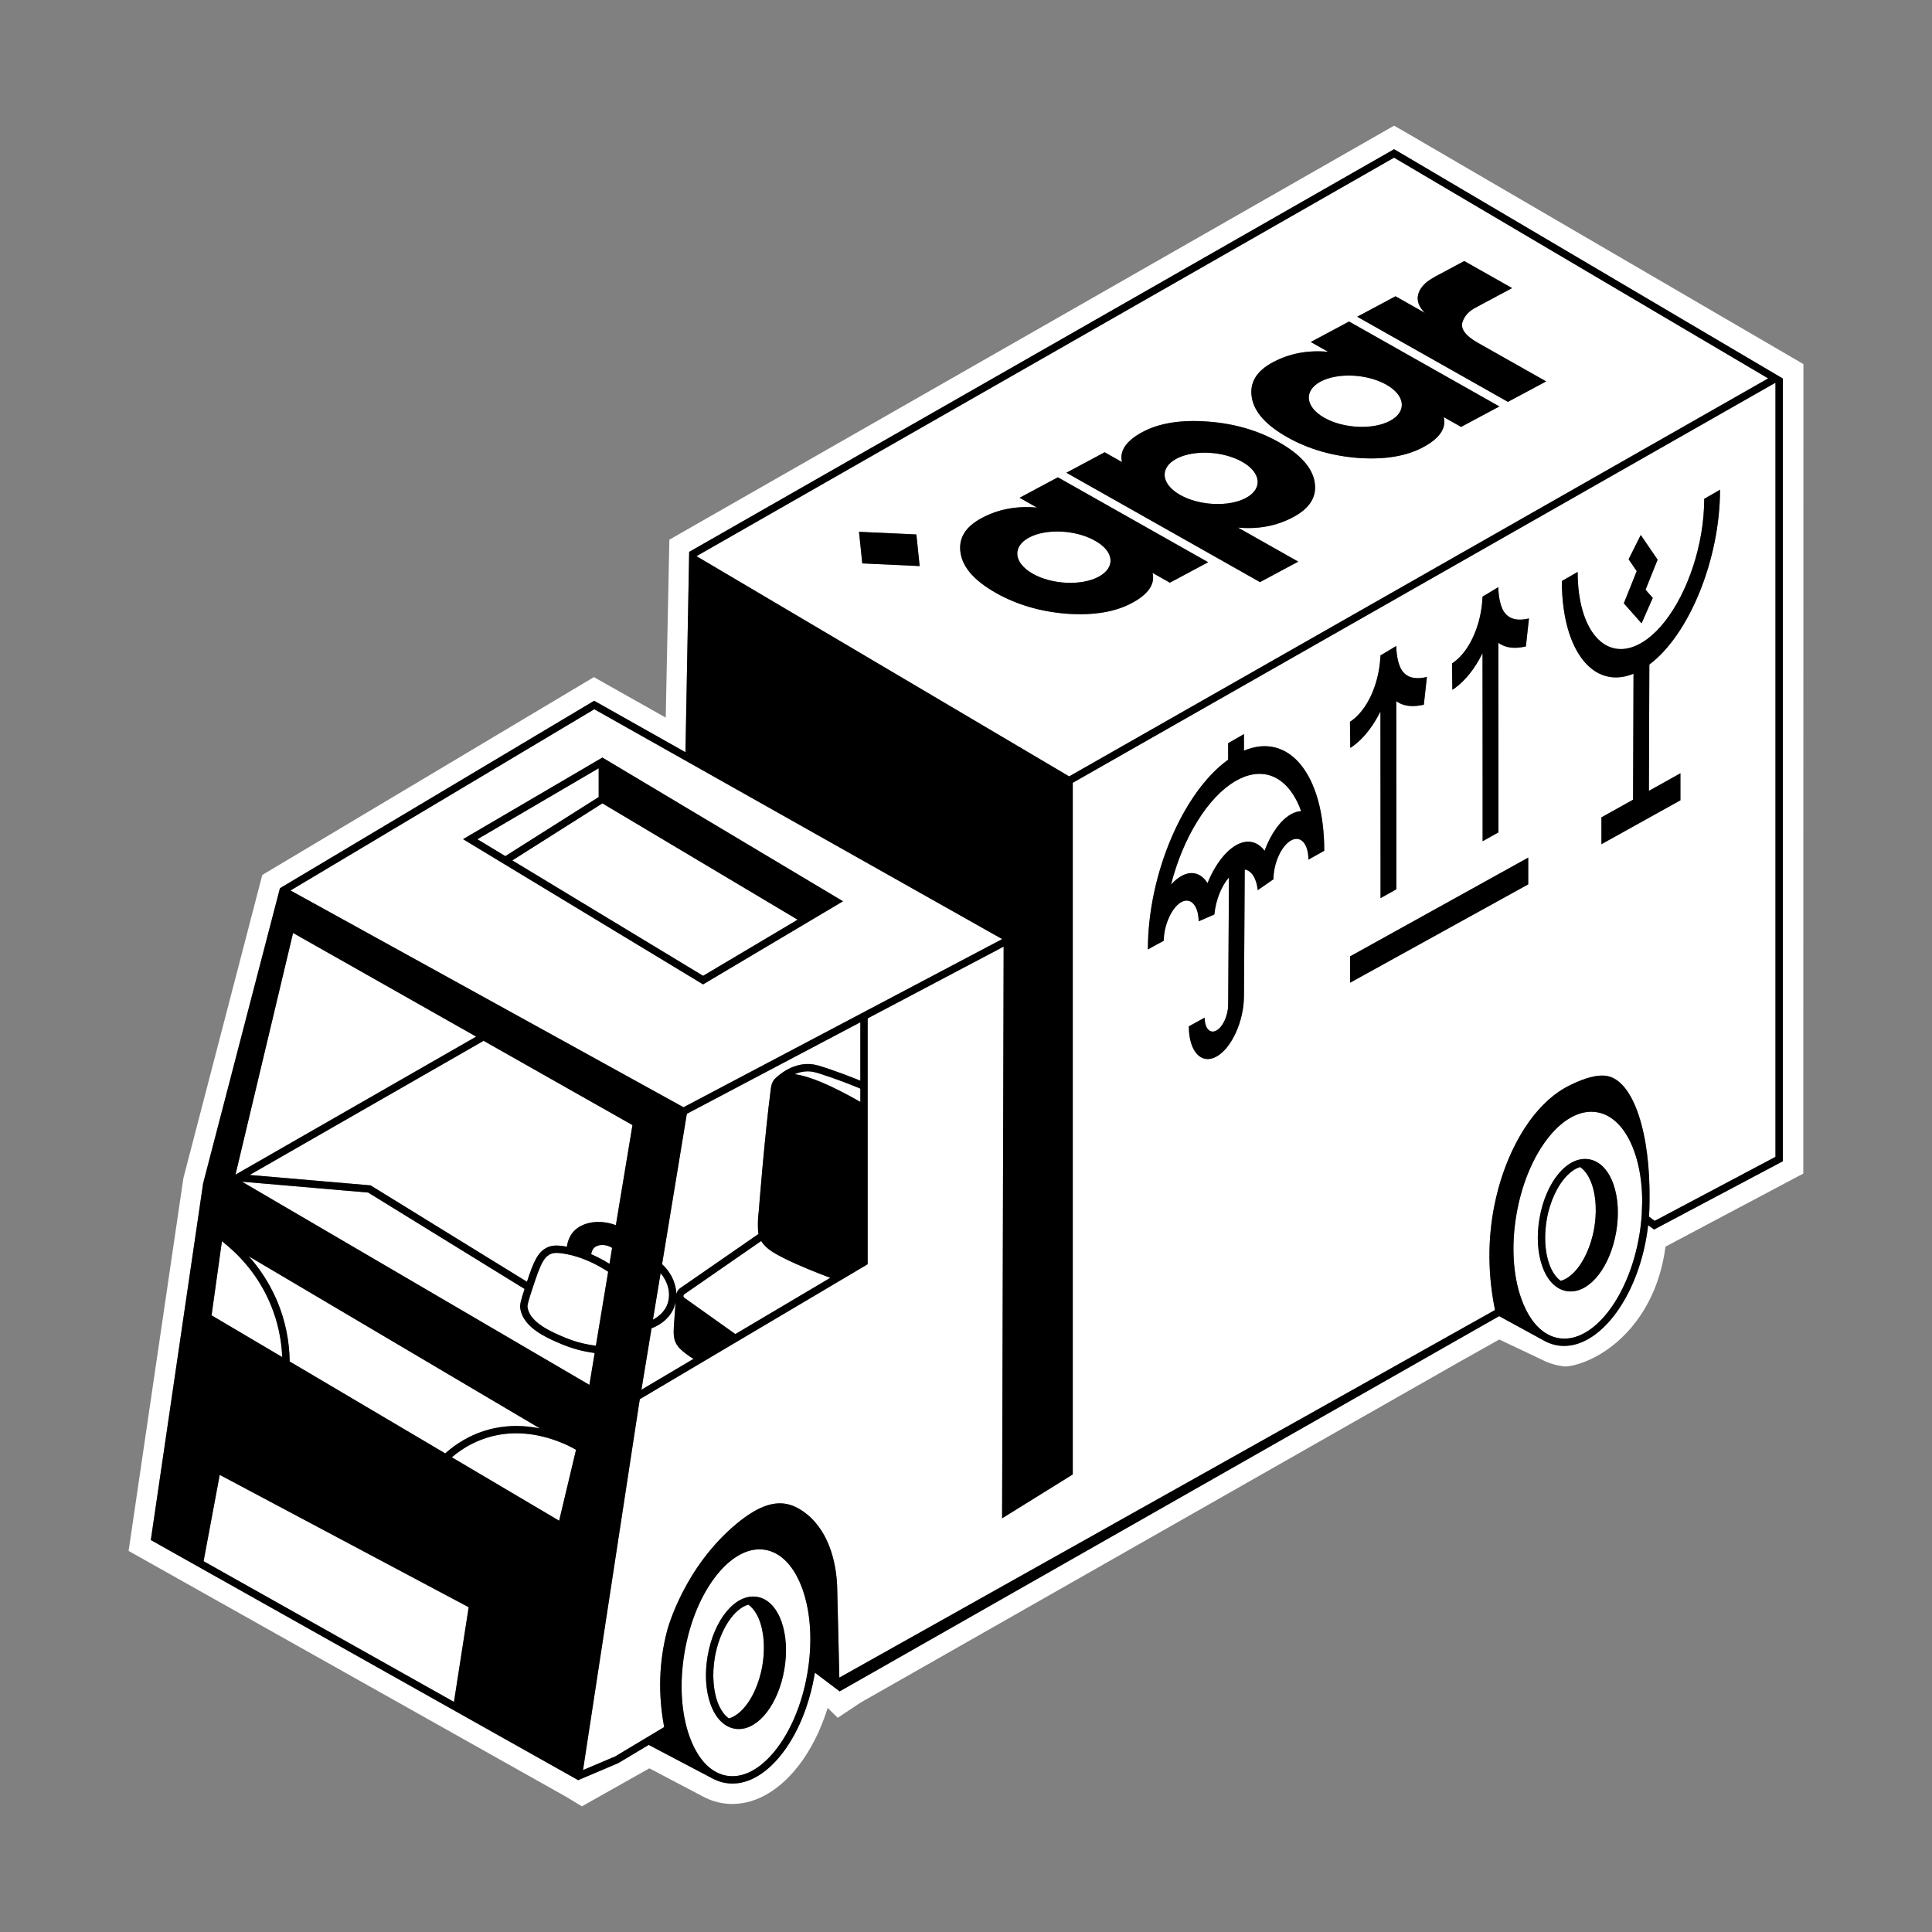
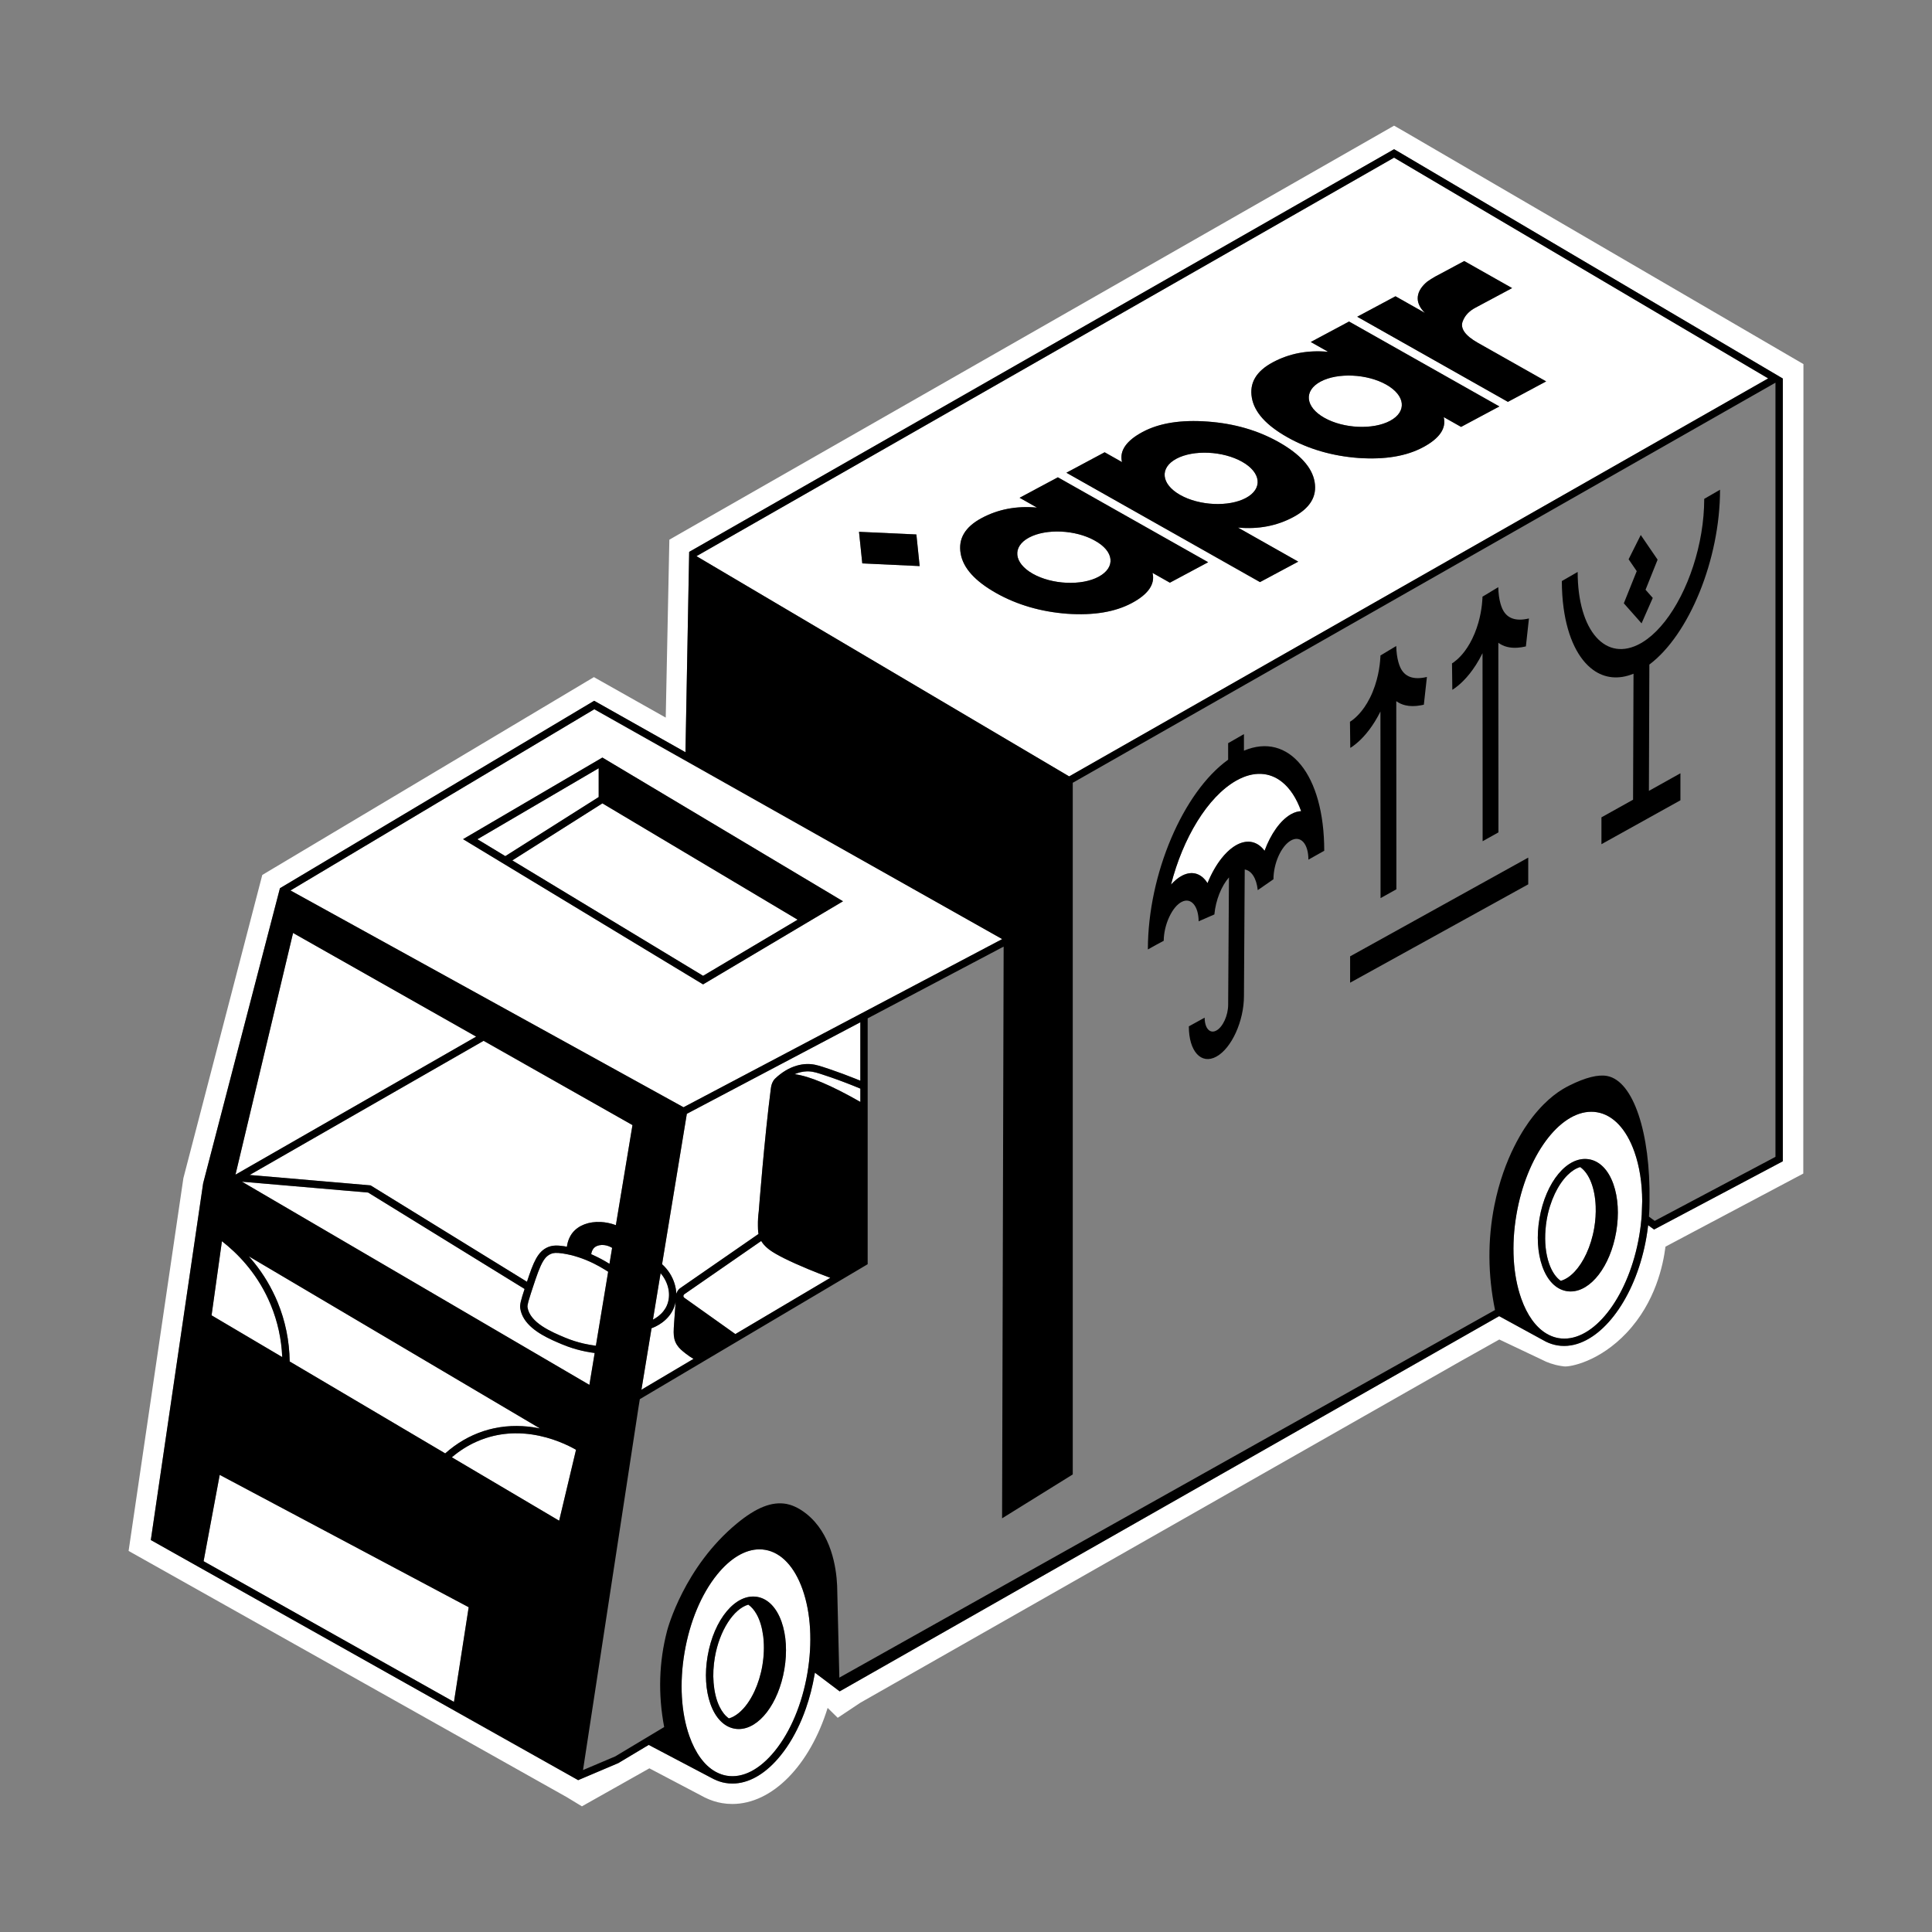
<svg xmlns="http://www.w3.org/2000/svg" id="Layer_1" data-name="Layer 1" viewBox="0 0 1417.32 1417.32">
  <rect x="0" y="0" width="1417.32" height="1417.32" fill="#808080" stroke="none" />
  <defs>
    <style>      .cls-1 {        fill: none;      }      .cls-2 {        fill: #fff;      }    </style>
  </defs>
  <polygon class="cls-1" points="214.99 684.43 214.99 684.44 234.18 695.29 214.99 684.43" />
  <path class="cls-1" d="M413.06,919.59c7.45,1.15,14.91,3.59,22.29,7.21-7.38-3.62-14.84-6.06-22.3-7.21-5.05-.78-7.11-.49-8.93,.27-1.07,.45-2.04,1.06-2.93,1.87,.89-.81,1.85-1.42,2.92-1.86,1.84-.76,3.89-1.05,8.95-.27Z" />
  <path class="cls-1" d="M396.12,1047.92s0,0,0,0l-213.61-126.27c2.89,3.24,5.75,6.8,8.49,10.68-2.74-3.88-5.6-7.43-8.48-10.67l213.6,126.26Z" />
  <polygon class="cls-1" points="207.04 995.57 207.04 995.57 193.68 987.67 207.04 995.57" />
-   <path class="cls-1" d="M200.12,947.6c1.23,2.47,2.43,5.01,3.52,7.69,5.69,13.8,8.65,28.42,8.87,43.51h0c-.22-15.09-3.19-29.72-8.87-43.51-1.1-2.67-2.3-5.22-3.53-7.69Z" />
  <path class="cls-1" d="M362.18,1047.86c11.65-2.53,22.71-2.05,32.39-.24-9.67-1.82-20.74-2.3-32.39,.24Z" />
  <path class="cls-1" d="M196.87,953.21c-9.3-20.22-22.93-34-34.06-42.65h0c11.13,8.66,24.76,22.43,34.07,42.65Z" />
  <path class="cls-1" d="M386.97,959c-.13-.85,.13-2.27,.66-4.26-.53,1.98-.79,3.41-.67,4.25,1.7,11.43,17.77,18.19,27.37,22.22,4.42,1.86,9.02,3.33,13.76,4.43-4.73-1.09-9.33-2.57-13.75-4.43-9.6-4.04-25.67-10.79-27.37-22.22Z" />
  <path class="cls-1" d="M415.87,914.64s0,0,0,0c-.34-.06-.68-.12-1.02-.19,.34,.07,.69,.13,1.02,.2Z" />
  <path class="cls-1" d="M398.43,925.21c-2.49,4.09-4.67,10.47-7.82,20.04-.48,1.45-.9,2.76-1.3,3.98,.4-1.23,.83-2.54,1.3-3.99,3.15-9.58,5.33-15.95,7.82-20.04Z" />
  <polygon class="cls-1" points="183.13 861.97 183.14 861.97 225.87 837.47 183.13 861.97" />
  <path class="cls-1" d="M419.98,904.38c-.88,1.11-1.83,2.62-2.62,4.53,.79-1.91,1.74-3.42,2.62-4.52,4.46-5.6,12.12-8.33,20.55-7.93-8.43-.41-16.09,2.32-20.56,7.93Z" />
  <path class="cls-1" d="M402.04,914.89c-7.67,3.19-10.76,11.2-15.48,25.44h0c4.72-14.24,7.8-22.25,15.47-25.43,2.31-.96,4.66-1.3,7.93-1.08-3.27-.22-5.62,.12-7.92,1.08Z" />
  <polygon class="cls-1" points="349.3 760.47 172.74 861.73 172.74 861.73 349.31 760.47 349.3 760.47" />
  <path class="cls-1" d="M548.98,1177.17s0,0,0,0c-10.68,3.02-21.19,18.92-24.58,38.76-.25,1.46-.46,2.92-.62,4.36,.17-1.45,.37-2.9,.62-4.36,3.39-19.85,13.9-35.73,24.58-38.75Z" />
  <path class="cls-1" d="M1144.96,939.63c-3.49-2.44-6.42-6.67-8.48-12.48-2.56-7.25-3.46-16.07-2.68-25.35-.78,9.28,.11,18.1,2.68,25.35,2.05,5.8,4.98,10.03,8.47,12.48,7.16-2,13.98-9.51,18.8-19.94-4.82,10.43-11.64,17.94-18.8,19.93Z" />
-   <path class="cls-1" d="M436.25,992.57c-2.13-.27-4.24-.61-6.33-1.02,2.09,.41,4.2,.75,6.33,1.02l-3.88,23.38-254.85-149.04h-.02s254.86,149.05,254.86,149.05l3.88-23.38Z" />
  <path class="cls-1" d="M524.01,1238.94c.5,3.26,1.22,6.37,2.22,9.22,.51,1.42,1.07,2.75,1.68,3.98-.6-1.23-1.16-2.56-1.67-3.99-1.01-2.85-1.73-5.95-2.23-9.22Z" />
  <path class="cls-1" d="M1170.59,884.91c-.5-13.13-4.61-24.04-11.36-28.75-3.16,.89-6.29,2.93-9.24,5.84,2.95-2.91,6.08-4.95,9.24-5.84,6.74,4.71,10.85,15.62,11.36,28.75Z" />
  <path class="cls-1" d="M559.27,1221.88c-1.17,6.84-3.18,13.22-5.75,18.78,2.57-5.56,4.58-11.93,5.75-18.78,1.22-7.16,1.42-14.14,.75-20.44,.67,6.3,.47,13.28-.75,20.44Z" />
-   <polygon class="cls-1" points="161.18 1081.97 161.18 1081.98 266.07 1137.74 161.18 1081.97" />
  <polygon class="cls-1" points="250.19 1201.98 333.03 1248.53 336.19 1228.2 333.03 1248.52 250.19 1201.98" />
  <polygon class="cls-1" points="149.35 1145.31 149.36 1145.31 158.77 1094.9 149.35 1145.31" />
  <path class="cls-1" d="M377.72,1051.49c2.44-.03,4.83,.06,7.17,.25-2.33-.19-4.72-.28-7.17-.25Z" />
  <path class="cls-1" d="M416.4,987.79c-1.39-.51-2.78-1.04-4.14-1.61-2.1-.88-4.48-1.88-6.96-3.03,2.48,1.15,4.85,2.15,6.95,3.03,1.37,.57,2.75,1.1,4.15,1.61Z" />
  <path class="cls-1" d="M349.53,1057.65c-6.45,2.87-12.49,6.7-18.06,11.45l18.84,11.13-18.84-11.13c5.56-4.74,11.6-8.58,18.05-11.45Z" />
  <path class="cls-1" d="M384.83,945.59c-1.32,4.03-2.25,6.96-2.78,9.26,.53-2.3,1.46-5.23,2.78-9.26l-114.76-70.73-18.1-1.56,18.1,1.56,114.76,70.72Z" />
  <path class="cls-1" d="M534.72,1260.64c2.5-.7,4.95-2.1,7.3-4.03-2.35,1.93-4.8,3.33-7.3,4.03h0Z" />
  <polygon class="cls-1" points="631.15 808.37 631.15 798.61 631.14 798.61 631.14 808.37 631.15 808.37" />
  <path class="cls-1" d="M503.11,993.05c1.78,1.4,3.67,2.67,5.63,3.83h0c-1.96-1.16-3.85-2.43-5.63-3.83-2.71-2.12-4.83-3.82-6.5-6.43,1.66,2.62,3.79,4.3,6.49,6.43Z" />
  <path class="cls-1" d="M609.11,937.42c-5.74-2.14-11.18-4.28-16.21-6.36,5.02,2.08,10.46,4.23,16.2,6.37h0Z" />
  <path class="cls-1" d="M494.21,977.3c-.01-2.01,.14-4.21,.32-6.73,.45-6.5,.83-11.65,1.11-15.42,0,0,0,.01,0,.02-.28,3.77-.66,8.91-1.12,15.4-.18,2.52-.33,4.72-.31,6.73Z" />
  <path class="cls-1" d="M558.9,911.14c-.16-.24-.33-.48-.48-.74l-11.2,7.76,11.2-7.75c.15,.26,.32,.5,.48,.74Z" />
  <polygon class="cls-1" points="539.45 978.69 563.1 964.68 539.45 978.69 539.45 978.69" />
  <path class="cls-1" d="M473.17,1003.54l4.8-29.13c3.12-1.12,12.27-5.14,16.31-14.81,.29-.71,.55-1.42,.77-2.15-.22,.72-.48,1.44-.77,2.14-4.04,9.68-13.2,13.7-16.31,14.82l-4.79,29.14Z" />
  <polygon class="cls-1" points="375.84 631.19 436.02 667.6 375.85 631.19 375.84 631.19" />
  <polygon class="cls-1" points="350.21 615.68 350.22 615.68 415.91 577.21 350.21 615.68" />
  <polygon class="cls-1" points="470.54 1019.51 482.95 1012.16 470.54 1019.51 470.54 1019.51" />
  <polygon class="cls-1" points="585.14 674.69 585.14 674.69 527.11 709.15 585.14 674.69" />
  <polygon class="cls-1" points="441.92 589.35 419.86 603.33 441.93 589.36 441.92 589.35" />
  <path class="cls-1" d="M609.06,790.18c-2.36-.82-4.71-1.6-7.03-2.35-1.2-.38-2.3-.72-3.36-1,1.06,.28,2.15,.62,3.36,1.01,2.33,.75,4.67,1.53,7.03,2.34Z" />
  <path class="cls-1" d="M631.15,749.93h0v42.85c-1.12-.46-2.24-.9-3.36-1.34,1.12,.45,2.24,.89,3.37,1.35v-42.86Z" />
  <path class="cls-1" d="M446.14,932.94c-.79-.52-1.58-.99-2.36-1.48,.79,.49,1.58,.96,2.36,1.48h0Z" />
  <path class="cls-1" d="M568.62,791.29s-.05,.04-.07,.06c.03-.02,.06-.03,.08-.06h-.01s0-.01,0-.01h0Z" />
  <path class="cls-1" d="M448.42,919.15l.62-3.73c-1.96-1.17-3.96-1.82-5.83-2.03,1.87,.22,3.87,.86,5.83,2.03l-.62,3.73Z" />
  <path class="cls-1" d="M447.09,927.15c-3.98-2.49-8-4.63-12.05-6.45,4.05,1.82,8.06,3.96,12.04,6.45h0Z" />
  <path class="cls-1" d="M441.2,913.33c-2.27,.12-4.21,.89-5.47,2.15-.25,.25-.44,.53-.63,.81,.19-.28,.39-.55,.63-.8,1.25-1.26,3.2-2.04,5.46-2.15Z" />
  <path class="cls-1" d="M591.75,780.57c-2.5,.07-5,.51-7.48,1.25,2.48-.73,4.98-1.18,7.48-1.24,4.47-.14,7.9,.84,11.92,2.13,1.8,.58,3.62,1.19,5.44,1.81-1.82-.62-3.64-1.23-5.44-1.81-4.01-1.28-7.45-2.27-11.92-2.13Z" />
  <path class="cls-1" d="M496.15,949.19c.05-.2,.12-.39,.18-.58-.07,.19-.13,.37-.18,.57h0Z" />
  <path class="cls-1" d="M556.62,888.61c-.46,3.41-.67,6.91-.62,10.38,0,.31,.01,.59,.02,.88,0-.29-.01-.57-.01-.88-.05-3.48,.16-6.98,.62-10.38,.02-.4,4.24-54.77,8.85-89.91,.05-.4,.11-.89,.21-1.43-.1,.54-.17,1.03-.22,1.43-4.61,35.15-8.83,89.52-8.85,89.91Z" />
  <path class="cls-1" d="M593.42,785.97c-.5-.02-1-.03-1.53-.02-3,.08-6.01,.81-8.98,2.07,0,0,0,0,0,0,2.97-1.26,5.98-1.98,8.97-2.06,.53-.02,1.03,0,1.53,.01Z" />
  <path class="cls-1" d="M485.7,927.42l9.95-60.46-9.96,60.46c4.42,3.97,7.5,8.92,9.13,14.14-1.63-5.22-4.71-10.17-9.12-14.14Z" />
  <path class="cls-1" d="M498.84,945.08c-.06,.05-.22,.17-.44,.37,.21-.2,.38-.32,.44-.37l57.58-39.85c-.09-.46-.16-.93-.22-1.41,.05,.48,.12,.94,.21,1.4l-57.58,39.86Z" />
  <path class="cls-1" d="M479,968.08l5.61-34.07s0,0,0,0l-5.61,34.08c2.32-1.18,5.29-3.16,7.68-6.17-2.38,3.01-5.35,4.98-7.67,6.17Z" />
  <path class="cls-1" d="M1109.64,453.73c-2.88-1-5.13-2.9-6.74-5.68,1.61,2.79,3.86,4.68,6.74,5.68Z" />
  <polygon class="cls-1" points="1099.25 542.61 1099.21 471.54 1099.2 471.54 1099.25 542.61" />
  <path class="cls-1" d="M1099.22,471.55c3.77,2.79,8.47,4,14.06,3.62-5.59,.37-10.29-.83-14.06-3.62Z" />
  <polygon class="cls-1" points="1012.69 521.96 1012.76 603.84 1012.7 521.95 1012.69 521.96" />
  <path class="cls-1" d="M1044.52,516.97h0c-.82,.19-1.6,.34-2.39,.48,.79-.14,1.57-.28,2.39-.48Z" />
  <path class="cls-1" d="M1084.52,456.97c-.71,2.48-1.59,5.07-2.67,7.71-2.26,5.51-4.82,9.77-7.27,13.03,2.45-3.26,5.01-7.52,7.27-13.03,1.08-2.63,1.95-5.22,2.67-7.7Z" />
  <path class="cls-1" d="M1099.17,430.75h0c.08,4.55,.64,8.66,1.63,12.11-.98-3.46-1.54-7.56-1.62-12.11Z" />
  <path class="cls-1" d="M1087.59,479.17l.07,97.07-.07-97.09s0,0,0,.01Z" />
  <path class="cls-1" d="M1121.67,453.7s-.04,0-.06,.01c.02,0,.04,0,.06-.01h0Z" />
  <path class="cls-1" d="M1065.47,506.02c.89-.54,2.36-1.53,4.18-3.03-1.82,1.5-3.28,2.48-4.18,3.03h0Z" />
  <polygon class="cls-1" points="1099.27 610.64 1099.27 610.63 1091.97 614.71 1099.27 610.64" />
  <path class="cls-1" d="M896.06,629.75c2.63-3.33,5.44-6.13,8.37-8.2-2.93,2.08-5.75,4.87-8.37,8.2Z" />
  <path class="cls-1" d="M906.79,572.72c.06-.03,.11-.06,.17-.09-.06,.03-.12,.06-.18,.09-20.95,11.91-39.11,42.29-47.74,76.21,0,0,0,0,.01-.01,8.63-33.91,26.78-64.29,47.73-76.2Z" />
  <polygon class="cls-1" points="1121.11 629.14 1001.92 695.22 1121.11 629.15 1121.11 629.14" />
  <path class="cls-1" d="M954.5,595.06c-1.07,.04-2.18,.22-3.31,.54,1.13-.31,2.24-.5,3.31-.54-3.37-9.51-8.19-16.8-14.06-21.46,5.86,4.66,10.68,11.95,14.05,21.46Z" />
  <polygon class="cls-1" points="774.66 257.36 610.23 351.29 610.23 351.29 774.66 257.36" />
  <path class="cls-1" d="M1012.66,482.2h-.03c-.04,.78-.1,1.69-.19,2.69,.09-1,.15-1.91,.19-2.68h.03Z" />
  <path class="cls-1" d="M1025.86,485.72c-.95-3.39-1.5-7.4-1.57-11.84l-2.45,1.47,2.44-1.47c.08,4.44,.63,8.45,1.58,11.84Z" />
  <path class="cls-1" d="M1024.31,514.37c1.98,1.44,4.22,2.45,6.7,3.03-2.48-.59-4.72-1.59-6.7-3.04h0Z" />
  <path class="cls-1" d="M1009.95,498.77c-.77,2.81-1.74,5.78-2.99,8.81-2.52,6.11-5.42,10.67-8.11,14.03,2.7-3.36,5.6-7.91,8.12-14.02,1.25-3.03,2.22-6,2.99-8.82Z" />
  <path class="cls-1" d="M870.2,641.12c6.29-1.9,11.84,.74,15.62,6.73,0,0,0,0,0,0-3.77-6-9.33-8.64-15.62-6.73Z" />
  <path class="cls-1" d="M996.78,543.9c-2.77,2.53-4.99,4.03-6.2,4.76l-.24-19.2c.56-.34,1.46-.93,2.56-1.82-1.11,.89-2.01,1.48-2.57,1.82l.24,19.2c1.21-.73,3.44-2.23,6.21-4.77Z" />
  <path class="cls-1" d="M1087.52,439.11c-.06,1.27-.18,2.87-.39,4.72,.21-1.85,.33-3.45,.39-4.72h0Z" />
  <polygon class="cls-1" points="1232.75 587.1 1232.76 587.1 1232.76 567.27 1225.45 571.35 1232.75 567.28 1232.75 587.1" />
  <polygon class="cls-1" points="1198.99 423.26 1191.23 442.59 1203.06 455.95 1191.24 442.59 1198.99 423.26" />
  <path class="cls-1" d="M1209.96,487.53l-.33,92.66h0s.33-92.66,.33-92.66c29.11-21.81,51.86-77.05,51.86-128.27h0c0,51.23-22.75,106.46-51.86,128.27Z" />
  <rect class="cls-1" x="1174.81" y="599.61" width="0" height="19.7" />
  <path class="cls-1" d="M1168.77,491.48c8.38,6.02,18.54,7.27,29.58,2.76h0c-11.04,4.5-21.2,3.25-29.58-2.76Z" />
  <path class="cls-1" d="M1221.37,455.88c-4.03,5.13-8.35,9.5-12.85,12.85,4.51-3.35,8.82-7.71,12.85-12.85Z" />
  <polygon class="cls-1" points="1203.67 392.48 1203.67 392.49 1209.91 401.63 1203.67 392.48" />
  <path class="cls-1" d="M1145.75,426.26h0c0,7.08,.46,13.72,1.31,19.9-.85-6.18-1.31-12.82-1.31-19.9Z" />
  <polygon class="cls-1" points="1157.36 419.57 1148.1 424.91 1157.36 419.58 1157.36 419.57" />
  <polygon class="cls-1" points="1212.47 438.63 1207.76 449.33 1212.47 438.63 1207.18 432.64 1216.02 410.57 1216.02 410.57 1207.18 432.64 1212.47 438.63" />
  <polygon class="cls-1" points="1197.48 404.83 1194.75 410.29 1197.97 414.99 1194.75 410.28 1197.48 404.83" />
  <path class="cls-2" d="M971.55,306.5c14.04,7.93,35.68,8.93,48.2,2.23,12.53-6.7,11.29-18.6-2.76-26.54-14.04-7.93-35.68-8.95-48.2-2.25-12.53,6.7-11.29,18.63,2.76,26.56Z" />
  <path class="cls-2" d="M983.32,138.16l-164.41,93.92-44.25,25.28-164.43,93.93h0s-99.3,56.73-99.3,56.73l273.4,161.56c170.93-97.32,341.87-194.64,512.81-291.97-91.49-53.97-182.98-107.96-274.46-161.94l-39.36,22.49Zm63.77,68.39c1.83-1.26,3.66-2.52,5.75-3.64l21.33-11.41,33.53,18.95,1.58,.89c-6.95,3.72-14.15,7.57-21.33,11.41l-3.72,1.99c-.69,.37-1.17,.63-1.86,.99-4.86,2.6-7.7,5.84-9.25,9.81-2.15,5.17,1.59,10.61,10.95,15.9l47.33,26.74,2.86,1.61-28.06,15.01-2.86-1.61-10.67-6.03-84.27-47.61-9.88-5.58-2.86-1.61,28.06-15.01,2.86,1.61,18.73,10.58c-8.16-7.94-6.35-16.35,1.78-22.99Zm-416.92,183.59l42.09,1.94,2.41,23.2-42.09-1.97-2.41-23.17h0Zm74.56,15.9c-1.86-10.74,3.12-19.41,15.41-25.99,12.07-6.46,25.5-9.06,40.56-7.69l-9.88-5.58-2.86-1.61,28.08-15.02,12.73,7.19,84.01,47.46,13.53,7.64-28.08,15.02-2.86-1.61-9.88-5.58c2.07,8.31-3.28,15.76-15.09,22.08-12.3,6.58-27.93,9.23-47.41,7.91-19.23-1.43-36.93-6.56-52.28-15.23-15.33-8.66-24.17-18.25-25.99-28.99Zm219.6,20.98l-31.48-17.79-97.8-55.25-12.73-7.19,28.06-15.01,2.86,1.61,9.88,5.58c-2.07-8.31,3.28-15.76,15.09-22.08,12.3-6.58,28.19-9.08,47.93-7.62,19.25,1.42,36.67,6.41,52.03,15.09,15.33,8.66,24.43,18.39,26.25,29.14,1.86,10.74-3.38,19.26-15.67,25.84-12.04,6.44-25.5,9.06-40.56,7.69l12.73,7.19,31.48,17.79-17.52,9.37-10.54,5.64Zm40.12-174.53l-2.86-1.61,28.08-15.02,2.86,1.61,104.56,59.07,2.86,1.61-28.08,15.02-2.86-1.61-9.88-5.58c2.07,8.31-3.26,15.75-15.09,22.08-12.3,6.58-27.93,9.23-47.41,7.91-19.23-1.43-36.91-6.57-52.26-15.24-15.33-8.66-24.17-18.25-26.01-28.98-1.86-10.74,3.12-19.41,15.41-25.99,12.07-6.46,25.5-9.06,40.56-7.69l-9.88-5.58Z" />
  <path class="cls-2" d="M1031.55,97.26l-8.85-5.07-59.47,33.97-164.28,93.84-300.65,171.75-7.26,4.17-2.66,130.52-52.7-29.7-243.27,145.12-57.88,222.43-40.19,273.48,321.39,180.59c3.72,2.26,7.44,4.51,11.16,6.77,16.5-9.3,33-18.6,49.5-27.88l38.49,20.24c.64,.35,1.29,.7,1.94,1.03l.49,.24c3.97,1.94,8.14,3.29,12.27,3.99,2.48,.43,5.02,.65,7.6,.65,29.54,0,56.99-28.58,69.98-70.49,2.46,2.42,4.93,4.85,7.39,7.27,5.55-3.69,11.1-7.39,16.64-11.08l440.64-250.71,28.06-15.74c11.46,5.44,22.94,10.89,34.42,16.33,1.84,.78,4.1,1.59,6.76,2.26,0,0,3.13,.79,6.36,1.16,4.36,.48,25.93-3.47,45.93-24.74,21.16-22.49,26.71-49.68,28.44-63.13l101.09-53.61c.05-197.94,.08-395.89,.11-593.82-97.15-56.63-194.3-113.24-291.44-169.84Zm276.34,754.65l-94.46,50.08-4.34-3.18c-.16,1.43-.35,2.86-.56,4.29-.21,1.43-.43,2.88-.67,4.31-7.07,41.41-29.43,73.46-53.06,79.1-.81,.19-1.64,.35-2.45,.48-1.64,.27-3.27,.4-4.91,.4s-3.34-.13-5.01-.41c-.71-.13-1.43-.27-2.15-.46-.7-.17-1.4-.37-2.1-.6-1.38-.45-2.75-1-4.07-1.65l-.16-.08c-.79-.4-1.57-.81-2.32-1.27l-31.84-17.39c-11.72,6.68-23.45,13.34-35.18,20.01-149.45,85.03-298.91,170.08-448.38,255.12-.08,.05-.16,.1-.24,.14l-18.19-13.72c-.06,.45-.13,.91-.21,1.35-1.5,8.74-3.67,17.15-6.44,25.05-.92,2.64-1.91,5.21-2.96,7.73-1.06,2.51-2.18,4.96-3.35,7.33-2.35,4.75-4.94,9.22-7.74,13.32-1.4,2.05-2.86,4.02-4.37,5.88-10.17,12.65-21.72,19.76-33.13,20.6-.76,.06-1.53,.08-2.27,.08-1.73,0-3.45-.14-5.15-.43-1.45-.24-2.85-.6-4.23-1.05-1.38-.46-2.73-1-4.05-1.65v.02l-.37-.19c-.51-.25-1.02-.51-1.53-.79l-46.1-24.26-22.29,13.35-29.47,12.51-1.14-.65-312.35-175.5,38.38-261.68,56.34-216.49,230.52-137.51,66.97,37.74c.89-48.39,1.78-96.78,2.69-145.17,0-.6,.02-1.19,.03-1.8l308.04-175.97,164.38-93.89,44.69-25.53,1.35,.76c94.6,55.83,189.22,111.65,283.84,167.46V851.91Z" />
  <path class="cls-2" d="M631.14,798.61c-7.43-3.1-14.82-5.92-22.09-8.43-2.36-.81-4.7-1.6-7.03-2.34-1.2-.39-2.3-.72-3.36-1.01-1.76-.47-3.42-.78-5.24-.86-.49-.02-1-.03-1.53-.01-3,.08-6.01,.8-8.97,2.06,10.91,1.42,26.91,8.17,48.22,20.34v-9.76Z" />
  <path class="cls-2" d="M631.14,749.93l-127.28,67.16-8.21,49.87-9.95,60.46c4.41,3.98,7.5,8.92,9.12,14.14,.78,2.5,1.26,5.06,1.33,7.62,.05-.2,.12-.39,.18-.57,.52-1.52,1.47-2.6,2.06-3.14,0,0,0,0,.01-.01,0,0,0,0,.01,0,.21-.19,.37-.32,.44-.37l57.58-39.86c-.09-.46-.16-.93-.21-1.4-.14-1.19-.17-2.48-.2-3.95,0-.29-.01-.57-.02-.88-.05-3.48,.15-6.97,.62-10.38,.03-.39,4.25-54.76,8.85-89.91,.05-.4,.12-.89,.22-1.43,.31-1.71,.99-3.97,2.82-5.9,.01,0,.02-.02,.03-.02,.02-.02,.05-.04,.07-.06h0s0,0,0,0h0c4.89-4.67,10.21-7.84,15.67-9.46,2.47-.73,4.97-1.18,7.48-1.25,4.47-.14,7.91,.85,11.92,2.13,1.8,.58,3.62,1.19,5.44,1.81,6.14,2.08,12.38,4.41,18.67,6.93,1.12,.45,2.24,.88,3.36,1.34v-42.85Z" />
  <path class="cls-2" d="M436.25,992.57c-2.13-.27-4.24-.61-6.33-1.02-4.63-.91-9.15-2.17-13.52-3.76-1.4-.51-2.78-1.03-4.15-1.61-2.1-.88-4.47-1.88-6.95-3.03-10.11-4.67-21.94-11.79-23.66-23.36-.2-1.35-.05-2.89,.41-4.94,.52-2.3,1.46-5.23,2.78-9.26l-114.76-70.72-18.1-1.56-74.45-6.41,254.85,149.04,3.88-23.38Z" />
  <path class="cls-2" d="M448.42,919.15l.62-3.73c-1.96-1.17-3.96-1.82-5.83-2.03-.21-.02-.4-.01-.61-.03-.41-.03-.82-.06-1.21-.05-.07,0-.12,.02-.19,.02-2.27,.12-4.21,.89-5.46,2.15-.25,.25-.44,.53-.63,.8-.84,1.21-1.24,2.6-1.39,3.8,.44,.19,.88,.4,1.33,.6,4.04,1.82,8.06,3.96,12.05,6.45l1.33-8Z" />
  <path class="cls-2" d="M413.06,919.59c-5.06-.78-7.11-.49-8.95,.27-1.07,.45-2.03,1.06-2.92,1.86-.25,.23-.5,.49-.74,.75-.04,.04-.08,.08-.12,.12-.53,.59-1.04,1.27-1.54,2.04-.03,.04-.06,.08-.08,.12-.09,.15-.18,.31-.28,.46-2.49,4.09-4.67,10.46-7.82,20.04-.48,1.45-.91,2.76-1.3,3.99-.7,2.17-1.27,4-1.67,5.5-.53,1.98-.79,3.41-.66,4.26,1.7,11.42,17.77,18.18,27.37,22.22,4.42,1.86,9.02,3.34,13.75,4.43,2.96,.68,5.97,1.22,9.03,1.6l9.01-54.3c-.79-.52-1.58-.99-2.36-1.48-2.79-1.73-5.6-3.29-8.42-4.67-7.38-3.61-14.84-6.05-22.29-7.21Z" />
  <path class="cls-2" d="M563.1,964.68l46.01-27.26c-5.74-2.14-11.18-4.28-16.2-6.37-13.32-5.52-23.64-10.62-28.27-14.1-1.38-1.04-3.82-2.91-5.74-5.82-.16-.24-.33-.48-.48-.74l-11.2,7.75-45.23,31.32s-.73,.62-.65,1.43c.06,.72,.67,1.16,.7,1.18l37.42,26.61,23.65-14.01Z" />
  <path class="cls-2" d="M463.97,825.38l-109.21-61.82-128.89,73.91-42.73,24.51,88.67,7.63,.56,.33,114.2,70.39c4.72-14.24,7.81-22.25,15.48-25.44,2.3-.96,4.66-1.3,7.92-1.08,1.17,.08,2.46,.23,3.92,.45,.32,.05,.64,.12,.96,.19,.34,.07,.68,.13,1.02,.19,.28-2.23,.83-4.12,1.5-5.72,.79-1.91,1.73-3.42,2.62-4.53,4.46-5.6,12.12-8.33,20.56-7.93,3.67,.18,7.49,.94,11.26,2.33l12.18-73.41Z" />
  <polygon class="cls-2" points="527.11 709.15 585.14 674.69 441.93 589.36 419.86 603.33 375.85 631.19 436.02 667.6 515.81 715.86 527.11 709.15" />
  <polygon class="cls-2" points="439.19 563.58 415.91 577.21 350.22 615.68 370.69 628.06 439.19 584.71 439.19 563.58" />
  <polygon class="cls-2" points="234.18 695.29 214.99 684.44 172.74 861.73 349.3 760.47 234.18 695.29" />
  <path class="cls-2" d="M477.96,974.4l-4.8,29.13-2.63,15.97,12.41-7.35,25.78-15.28c-1.96-1.16-3.85-2.43-5.63-3.83-2.7-2.13-4.84-3.81-6.49-6.43-.02-.03-.04-.05-.05-.07-1.8-2.88-2.33-5.77-2.36-9.25-.01-2.01,.14-4.21,.31-6.73,.45-6.5,.83-11.63,1.12-15.4-.16,.77-.36,1.53-.59,2.28-.22,.73-.48,1.44-.77,2.15-4.04,9.67-13.19,13.69-16.31,14.81Z" />
  <path class="cls-2" d="M486.67,961.91c1.01-1.28,1.93-2.72,2.63-4.4,3.15-7.53,1.19-16.64-4.69-23.51l-5.61,34.07c2.32-1.18,5.28-3.16,7.67-6.17Z" />
  <path class="cls-2" d="M735.21,688.92l-299.23-168.62-222.88,132.95,288.34,159.03,233.77-123.36Zm-293.3-133.17l176.52,105.43-102.65,60.97-1.38-.83-174.71-105.7,102.22-59.87Z" />
  <path class="cls-2" d="M1199.01,845.01c-5.91-16.72-15.63-27.04-27.36-29.04-1.41-.25-2.85-.37-4.26-.37-23.56,0-47.58,32.43-54.94,75.51-3.83,22.4-2.58,44.24,3.53,61.51,4.31,12.21,10.67,20.98,18.35,25.63l2.18,1.18c2.19,1.08,4.48,1.83,6.85,2.24,1.42,.24,2.83,.35,4.26,.35,23.54,.02,47.58-32.43,54.94-75.51,.91-5.33,1.51-10.6,1.86-15.82h-.02c.16-3.29,.25-6.5,.32-9.63-.05-13.12-1.96-25.44-5.71-36.04Zm-13.35,58.61c-4.34,25.4-18.66,43.8-33.43,43.8-1,0-1.99-.08-2.99-.25-7.82-1.34-14.15-7.81-17.82-18.22-3.5-9.89-4.23-22.29-2.07-34.94,4.63-27.12,20.6-46.24,36.4-43.54,7.82,1.34,14.15,7.81,17.84,18.22,3.48,9.87,4.21,22.29,2.07,34.94Z" />
-   <path class="cls-2" d="M786.99,1081.67l-51.84,32.19,1.14-419.41-99.75,52.64v180.35l-1.32,.79-165.82,98.21-.89,5.47-40.79,266.63,23.64-10.02,35.9-21.54c-4.58-24.04-3.85-47.8,2.15-70.66,.49-1.89,12.61-46.79,51.11-78.61,14.32-11.86,25.96-16.42,36.64-14.37,2.65,.51,8.06,2.13,14.45,7.23,18.2,14.53,21.92,39.25,22.53,52.68l1.62,67.48,481-269.69c-5.29-25.77-5.47-51.52-.49-76.58,7.04-35.55,22.05-57.44,28.17-65.19,11.13-14.08,20.65-19.82,26.87-22.92,11.84-5.91,21.21-8.25,27.82-6.96,19.16,3.74,31.7,41.6,30.98,91.6,.02,3.8-.13,7.66-.41,11.56l4.21,3.1,88.61-46.98V280.76l-515.51,293.51v507.4Zm410.98-666.69l-3.22-4.7,2.73-5.46,6.18-12.35h0s0,0,0,0l6.25,9.15,6.11,8.94h0s-8.84,22.07-8.84,22.07l5.29,5.99-4.71,10.69-3.51,7.98-1.2-1.36-11.82-13.35,7.76-19.33,1.71-4.27-2.74-4Zm-52.22,11.28h0s2.35-1.35,2.35-1.35l9.26-5.34h0s0,0,0,0c0,43.37,20.83,66.82,46.42,52.26,1.6-.91,3.18-1.95,4.73-3.11,4.51-3.35,8.82-7.71,12.85-12.85,16.9-21.51,28.84-56.77,28.84-89.91l11.61-6.72h0s0,0,0,0c0,51.22-22.75,106.46-51.86,128.27l-.33,92.66,15.82-8.83,7.31-4.08v19.82h0s-57.94,32.21-57.94,32.21h0s0,0,0,0v-19.7h0s23.2-12.94,23.2-12.94l.33-92.42c-11.04,4.51-21.2,3.26-29.58-2.76-10.87-7.8-18.74-23.64-21.71-45.32-.85-6.18-1.31-12.82-1.31-19.9h0Zm-24.63,222.48l-130.67,72.16v-19.34l11.46-6.35,119.19-66.07h0s0,0,0,0v19.6Zm-46.54-171.05c2.45-3.26,5.01-7.52,7.27-13.03,1.08-2.63,1.96-5.22,2.67-7.71,0-.03,.02-.06,.03-.08,0-.03,.02-.06,.03-.09,1.4-4.92,2.16-9.4,2.56-12.96,.21-1.85,.33-3.45,.39-4.72h0s.04-.02,.04-.02v-1.35s11.61-7,11.61-7h0s0,0,0,0c.08,4.55,.64,8.65,1.62,12.11,.38,1.33,.82,2.57,1.32,3.7,.24,.53,.5,1.02,.78,1.5,1.61,2.79,3.87,4.68,6.74,5.68,3.22,1.11,7.21,1.11,11.97-.02,.02,0,.04,0,.06-.01h0s0,0,0,0l-2.25,20.51c-2.15,.51-4.2,.83-6.14,.95-5.59,.38-10.3-.83-14.06-3.62,0,0,0,0-.01,0l.04,71.07,.02,36.56v31.46h0s-7.3,4.08-7.3,4.08l-4.3,2.4v-40.87s-.08-97.07-.08-97.07c-6.25,12.68-13.28,19.99-17.93,23.82-1.82,1.5-3.29,2.49-4.18,3.03h0s0,0,0,0l-.24-19.35c1.48-.9,5.26-3.53,9.35-8.98Zm-81.68,49.95c1.62-1.3,3.71-3.26,5.95-6.04,2.7-3.36,5.59-7.92,8.11-14.03,1.25-3.03,2.23-5.99,2.99-8.81,1.49-5.47,2.18-10.33,2.49-13.88,.09-1,.15-1.91,.19-2.68h.03s.01-.01,.01-.01v-1.34l9.17-5.51,2.45-1.47c.08,4.44,.62,8.45,1.57,11.84,.39,1.39,.84,2.68,1.37,3.85,3.19,7.03,9.77,9.4,19.55,7.04l-2.26,20.36s0,0,0,0h0c-.82,.2-1.6,.34-2.39,.48-4.14,.74-7.85,.73-11.13-.05-2.48-.58-4.72-1.59-6.7-3.03l.07,106.8v31.22l-11.61,6.46v-31.17l-.02-23.84-.06-81.88c-5.4,10.88-11.39,17.8-15.92,21.94-2.77,2.54-5,4.04-6.21,4.77l-.24-19.2c.56-.34,1.46-.93,2.57-1.82Zm-150.79,168.68c.06-55.24,25.96-115.4,58.88-139v-12.13l11.6-6.64v12.15c32.97-13.94,58.9,17.39,58.9,73.43l-11.61,6.52c0-11.73-5.75-18.04-12.81-14.07-7.07,3.97-12.83,16.74-12.83,28.44l-11.53,8c-.92-8.82-4.63-14.34-9.55-15.15l-.57,92.81c-.02,18.41-9.08,38.34-20.22,44.45-11.14,6.12-20.22-3.85-20.22-22.19l11.61-6.39c0,7.82,3.86,12.07,8.62,9.44,4.75-2.61,8.62-11.11,8.62-18.95v-.1l.59-93.28c-5.47,6.25-9.71,16.61-10.7,27.18l-11.54,5.04c-.1-11.29-5.64-17.71-12.38-14.28-3.35,1.69-6.61,5.6-9.14,10.98-2.59,5.52-4.05,11.78-4.1,17.61l-5.8,3.1-5.8,3.24v-.21Z" />
  <path class="cls-2" d="M859.06,648.93c2.65-2.92,5.41-5.19,8.26-6.63,.98-.5,1.94-.88,2.89-1.17,6.29-1.91,11.84,.73,15.62,6.73,2.79-6.91,6.3-13.12,10.23-18.11,2.63-3.33,5.44-6.13,8.37-8.2,1.05-.74,2.11-1.4,3.18-1.95,7.93-4.09,15.12-2.13,20.06,4.53,4.47-12.15,11.49-22.34,19.39-26.8,1.27-.72,2.52-1.25,3.75-1.62,.02,0,.04-.02,.06-.02,.11-.03,.21-.05,.32-.08,1.13-.31,2.23-.5,3.31-.54-3.37-9.51-8.19-16.8-14.05-21.46-9.13-7.26-20.79-8.13-33.49-.97-.06,.03-.11,.06-.17,.09-20.95,11.91-39.11,42.29-47.73,76.2Z" />
  <path class="cls-2" d="M561.39,1136.98c-1.4-.24-2.8-.37-4.21-.37-10.49,0-21.45,6.5-31.25,18.68-11.48,14.26-19.9,34.45-23.73,56.85-3.83,22.38-2.58,44.23,3.53,61.49,4.42,12.48,10.94,21.38,18.85,25.93l1.29,.68c2.31,1.18,4.72,2,7.23,2.43,11.73,2,24.32-4.5,35.45-18.31,11.49-14.26,19.92-34.45,23.75-56.85,3.82-22.38,2.58-44.23-3.53-61.49-5.91-16.72-15.64-27.04-27.38-29.04Zm14.01,87.66c-4.34,25.4-18.66,43.8-33.43,43.8-.99,0-1.99-.08-2.97-.25-7.82-1.34-14.15-7.81-17.84-18.22-3.5-9.89-4.23-22.29-2.07-34.94,4.63-27.12,20.63-46.23,36.4-43.54,7.82,1.34,14.15,7.81,17.84,18.22,3.5,9.89,4.23,22.29,2.07,34.94Z" />
  <path class="cls-2" d="M1159.24,856.16c-3.16,.89-6.29,2.93-9.24,5.84-7.03,6.94-12.95,18.94-15.34,32.92-.4,2.32-.66,4.61-.85,6.89-.77,9.28,.12,18.1,2.68,25.35,2.05,5.8,4.98,10.04,8.48,12.48,7.15-1.99,13.97-9.5,18.8-19.93,2.58-5.57,4.59-11.97,5.76-18.84,.94-5.5,1.27-10.89,1.07-15.95-.51-13.13-4.62-24.04-11.36-28.75Z" />
  <path class="cls-2" d="M191.38,932.87c3.12,4.46,6.06,9.38,8.74,14.73,1.24,2.48,2.43,5.02,3.53,7.69,5.68,13.79,8.64,28.42,8.87,43.51l114.09,67.42c8.35-7.44,17.76-12.94,28.01-16.31,2.54-.84,5.07-1.51,7.57-2.05,11.65-2.53,22.72-2.06,32.39-.24,.52,.1,1.04,.19,1.55,.3l-213.6-126.26c2.89,3.24,5.74,6.79,8.48,10.67,.05,.07,.1,.13,.15,.2,.08,.11,.15,.23,.23,.34Z" />
  <path class="cls-2" d="M207.04,995.57c-.57-13.24-3.37-26.07-8.38-38.23-.58-1.41-1.18-2.78-1.8-4.13-9.3-20.22-22.93-33.99-34.07-42.65l-7.6,54.38,38.47,22.73,13.37,7.9Z" />
  <path class="cls-2" d="M390.01,1052.3c-.35-.05-.7-.09-1.05-.14-.44-.06-.88-.12-1.33-.17-.09-.01-.18-.02-.27-.03-.71-.08-1.43-.15-2.15-.21-.11,0-.23-.01-.34-.02-2.33-.19-4.72-.28-7.17-.25-6.83,.09-14.04,1.12-21.41,3.54-2.3,.76-4.56,1.63-6.77,2.62-6.45,2.88-12.49,6.71-18.05,11.45l18.84,11.13,59.86,35.37,.07-.29,12.31-51.74c-5.77-3.29-17.51-9.03-32.21-11.21-.11-.02-.22-.04-.34-.05Z" />
  <polygon class="cls-2" points="161.18 1081.98 158.77 1094.9 149.36 1145.31 250.19 1201.98 333.03 1248.52 336.19 1228.2 343.82 1179.07 266.07 1137.74 161.18 1081.98" />
  <path class="cls-2" d="M560.02,1201.44c-.02-.22-.04-.45-.06-.67-.03-.28-.08-.55-.12-.83-.38-2.93-.95-5.7-1.71-8.26,0,0,0,0,0-.01-.83-2.79-1.88-5.33-3.13-7.54-.02-.04-.05-.08-.08-.12-.4-.69-.81-1.36-1.24-1.98-.11-.16-.23-.29-.34-.44-.36-.49-.72-.98-1.1-1.43-.23-.27-.48-.49-.72-.74-.28-.3-.56-.61-.85-.88-.5-.46-1.02-.87-1.56-1.25-.05-.03-.09-.08-.13-.11-10.68,3.02-21.19,18.91-24.58,38.75-.25,1.46-.46,2.92-.62,4.36-.75,6.53-.65,12.86,.23,18.66,.5,3.26,1.22,6.37,2.23,9.22,.5,1.43,1.06,2.75,1.67,3.99,1.86,3.78,4.17,6.65,6.81,8.49,2.5-.7,4.95-2.1,7.3-4.03,4.38-3.6,8.37-9.15,11.51-15.95,2.57-5.56,4.58-11.94,5.75-18.78,1.22-7.16,1.42-14.13,.75-20.44Z" />
  <path d="M1165.75,850.46c-15.8-2.7-31.78,16.42-36.4,43.54-2.16,12.65-1.43,25.05,2.07,34.94,3.67,10.41,10,16.88,17.82,18.22,1,.17,1.99,.25,2.99,.25,14.77,0,29.09-18.39,33.43-43.8,2.15-12.65,1.42-25.07-2.07-34.94-3.69-10.41-10.02-16.88-17.84-18.22Zm3.77,50.39c-1.17,6.87-3.18,13.26-5.76,18.84-4.82,10.43-11.64,17.94-18.8,19.94-3.5-2.45-6.42-6.68-8.47-12.48-2.57-7.25-3.46-16.07-2.68-25.35,.19-2.28,.45-4.57,.85-6.89,2.39-13.98,8.31-25.98,15.34-32.92,2.95-2.91,6.08-4.95,9.24-5.84,6.75,4.71,10.85,15.62,11.36,28.75,.19,5.06-.13,10.45-1.07,15.95Z" />
  <path d="M555.49,1171.47c-15.77-2.69-31.78,16.42-36.4,43.54-2.16,12.65-1.43,25.05,2.07,34.94,3.69,10.41,10.02,16.88,17.84,18.22,.99,.17,1.99,.25,2.97,.25,14.77,0,29.09-18.39,33.43-43.8,2.16-12.65,1.43-25.05-2.07-34.94-3.69-10.41-10.02-16.88-17.84-18.22Zm3.78,50.41c-1.17,6.84-3.18,13.21-5.75,18.78-3.14,6.8-7.13,12.35-11.51,15.95-2.35,1.93-4.8,3.33-7.3,4.03h0c-2.64-1.85-4.95-4.71-6.81-8.5-.61-1.23-1.17-2.56-1.68-3.98-1-2.85-1.72-5.96-2.22-9.22-.88-5.8-.99-12.13-.23-18.66,.17-1.45,.37-2.9,.62-4.36,3.39-19.84,13.89-35.74,24.58-38.76,0,0,0,0,0,0,.05,.03,.09,.07,.13,.11,.53,.38,1.06,.79,1.56,1.25,.29,.27,.57,.58,.85,.88,.24,.25,.49,.48,.72,.74,.38,.45,.74,.94,1.1,1.43,.11,.15,.23,.29,.34,.44,.43,.62,.84,1.29,1.24,1.98,.02,.04,.05,.08,.08,.12,1.25,2.21,2.3,4.75,3.13,7.54,0,0,0,0,0,.01,.76,2.55,1.32,5.33,1.71,8.26,.04,.28,.09,.55,.12,.83,.03,.22,.04,.45,.06,.67,.67,6.3,.47,13.28-.75,20.44Z" />
  <path d="M1022.69,109.47l-44.69,25.53-164.38,93.89-308.04,175.97c-.02,.6-.03,1.19-.03,1.8-.91,48.39-1.8,96.78-2.69,145.17l-66.97-37.74-230.52,137.51-56.34,216.49-38.38,261.68,312.35,175.5,1.14,.65,29.47-12.51,22.29-13.35,46.1,24.26c.51,.29,1.02,.54,1.53,.79l.37,.19v-.02c1.32,.65,2.67,1.19,4.05,1.65,1.38,.45,2.78,.81,4.23,1.05,1.7,.29,3.42,.43,5.15,.43,.75,0,1.51-.02,2.27-.08,11.41-.84,22.96-7.95,33.13-20.6,1.51-1.86,2.97-3.83,4.37-5.88,2.8-4.1,5.39-8.57,7.74-13.32,1.18-2.37,2.29-4.82,3.35-7.33,1.05-2.51,2.03-5.09,2.96-7.73,2.77-7.9,4.94-16.31,6.44-25.05,.08-.44,.14-.91,.21-1.35l18.19,13.72c.08-.05,.16-.1,.24-.14,149.46-85.03,298.93-170.08,448.38-255.12,11.73-6.68,23.46-13.34,35.18-20.01l31.84,17.39c.75,.46,1.53,.87,2.32,1.27l.16,.08c1.32,.65,2.69,1.21,4.07,1.65,.7,.24,1.4,.43,2.1,.6,.72,.19,1.43,.33,2.15,.46,1.67,.29,3.34,.41,5.01,.41s3.27-.13,4.91-.4c.81-.13,1.64-.29,2.45-.48,23.64-5.64,45.99-37.69,53.06-79.1,.24-1.43,.46-2.88,.67-4.31,.21-1.43,.4-2.86,.56-4.29l4.34,3.18,94.46-50.08V277.69c-94.62-55.81-189.24-111.63-283.84-167.46l-1.35-.76ZM435.98,520.3l299.23,168.62-233.77,123.36-288.34-159.03,222.88-132.95Zm58.3,439.29c.3-.7,.55-1.42,.77-2.14,.23-.75,.43-1.51,.59-2.28,0,0,0-.01,0-.02-.29,3.77-.67,8.92-1.11,15.42-.18,2.52-.33,4.72-.32,6.73,.02,3.48,.55,6.36,2.36,9.25,.02,.03,.04,.05,.05,.07,1.66,2.61,3.79,4.3,6.5,6.43,1.78,1.4,3.67,2.67,5.63,3.83h0s-25.78,15.28-25.78,15.28l-12.41,7.36h0s2.63-15.98,2.63-15.98l4.79-29.14c3.12-1.11,12.27-5.13,16.31-14.82Zm-15.28,8.5l5.61-34.08s0,0,0,0c5.88,6.87,7.83,15.97,4.69,23.51-.7,1.68-1.62,3.12-2.63,4.4-2.38,3.01-5.35,4.99-7.68,6.17Zm23.04-16.01s-.64-.46-.7-1.18c-.08-.81,.65-1.43,.65-1.43l45.23-31.32,11.2-7.76c.15,.26,.32,.5,.48,.74,1.92,2.92,4.36,4.78,5.74,5.82,4.63,3.47,14.95,8.58,28.27,14.1,5.03,2.08,10.47,4.22,16.21,6.36h0s-46.01,27.26-46.01,27.26l-23.65,14.01h0s-37.42-26.61-37.42-26.61Zm80.89-164.06s0,0,0,0c2.97-1.26,5.98-1.99,8.98-2.07,.53-.01,1.03,0,1.53,.02,1.83,.08,3.49,.39,5.24,.86,1.06,.28,2.16,.62,3.36,1,2.33,.75,4.67,1.53,7.03,2.35,7.26,2.51,14.66,5.33,22.09,8.43,0,0,0,0,0,0v9.76s0,0,0,0c-21.31-12.17-37.31-18.93-48.22-20.34Zm44.86,3.42c-6.28-2.52-12.53-4.84-18.67-6.93-1.82-.62-3.64-1.23-5.44-1.81-4.02-1.29-7.46-2.27-11.92-2.13-2.5,.06-5.01,.51-7.48,1.24-5.46,1.62-10.78,4.79-15.67,9.46h0s.01,.02,.01,.02c-.02,.02-.05,.04-.08,.06-.01,0-.02,.01-.03,.02-1.84,1.93-2.51,4.19-2.82,5.9-.1,.54-.16,1.03-.21,1.43-4.61,35.15-8.84,89.52-8.85,89.91-.46,3.4-.67,6.9-.62,10.38,0,.31,.01,.59,.01,.88,.02,1.47,.06,2.75,.2,3.95,.06,.48,.13,.94,.22,1.41l-57.58,39.85c-.07,.05-.23,.17-.44,.37,0,0,0,0-.01,0,0,0,0,0-.01,.01-.59,.54-1.53,1.61-2.06,3.14-.07,.19-.13,.37-.18,.58h0c-.07-2.56-.55-5.12-1.33-7.62-1.63-5.22-4.72-10.17-9.13-14.14l9.96-60.46,8.21-49.87,127.28-67.16h0s0,42.86,0,42.86c-1.12-.46-2.24-.9-3.37-1.35Zm-192.73,129.25c-.44-.2-.88-.41-1.33-.6,.14-1.2,.54-2.59,1.39-3.8,.19-.28,.39-.56,.63-.81,1.25-1.26,3.2-2.03,5.47-2.15,.07,0,.12-.02,.19-.02,.39-.01,.8,.02,1.21,.05,.2,.01,.4,0,.61,.03,1.87,.22,3.87,.86,5.83,2.03l-.62,3.73-1.33,8h0c-3.98-2.49-8-4.63-12.04-6.45Zm11.09,12.24h0s-9.01,54.3-9.01,54.3c-3.05-.38-6.06-.92-9.03-1.6-4.73-1.09-9.33-2.57-13.76-4.43-9.6-4.04-25.67-10.79-27.37-22.22-.12-.85,.13-2.27,.67-4.25,.4-1.49,.97-3.33,1.67-5.5,.4-1.23,.82-2.53,1.3-3.98,3.15-9.58,5.34-15.95,7.82-20.04,.09-.15,.18-.32,.28-.46,.03-.04,.06-.08,.08-.12,.5-.76,1-1.44,1.54-2.04,.04-.04,.08-.08,.12-.12,.24-.26,.49-.52,.74-.75,.89-.81,1.85-1.42,2.93-1.87,1.83-.76,3.88-1.05,8.93-.27,7.46,1.15,14.91,3.59,22.3,7.21,2.82,1.38,5.63,2.94,8.42,4.67,.79,.49,1.58,.96,2.36,1.48Zm-5.6-36.48c-8.43-.4-16.09,2.33-20.55,7.93-.88,1.11-1.83,2.61-2.62,4.52-.66,1.61-1.21,3.5-1.5,5.72,0,0,0,0,0,0-.34-.07-.68-.13-1.02-.2-.32-.06-.64-.13-.96-.19-1.45-.22-2.74-.37-3.92-.45-3.26-.22-5.61,.13-7.93,1.08-7.66,3.18-10.75,11.19-15.47,25.44h0s-114.2-70.39-114.2-70.39l-.56-.33-88.67-7.63h0s42.73-24.51,42.73-24.51l128.89-73.91,109.21,61.82-12.18,73.41c-3.77-1.39-7.59-2.16-11.26-2.33Zm-267.8-34.73l42.25-177.29h0s19.18,10.86,19.18,10.86l115.13,65.18h0s-176.57,101.27-176.57,101.27h0Zm-9.94,48.83h0c11.13,8.65,24.77,22.42,34.06,42.65,.62,1.35,1.22,2.72,1.8,4.13,5.01,12.16,7.81,24.99,8.38,38.23h0s-13.37-7.9-13.37-7.9l-38.47-22.73,7.6-54.38Zm19.71,11.09l213.61,126.27s0,0,0,0c-.51-.1-1.03-.2-1.55-.3-9.68-1.82-20.74-2.29-32.39,.24-2.5,.54-5.02,1.21-7.57,2.05-10.25,3.37-19.66,8.87-28.01,16.31l-114.09-67.42h0c-.22-15.09-3.18-29.71-8.87-43.51-1.1-2.67-2.29-5.21-3.52-7.69-2.67-5.35-5.62-10.27-8.74-14.73-.08-.11-.15-.23-.23-.34-.05-.07-.1-.13-.15-.2-2.74-3.88-5.6-7.44-8.49-10.68Zm153.67,306.55l-3.16,20.33-82.84-46.55-100.83-56.67h0s9.41-50.41,9.41-50.41l2.41-12.93h0s104.89,55.76,104.89,55.76l77.76,41.34-7.63,49.13Zm74.06-112.9l-.07,.29-59.86-35.37-18.84-11.13c5.56-4.75,11.61-8.58,18.06-11.45,2.21-.98,4.47-1.86,6.77-2.62,7.37-2.42,14.59-3.45,21.41-3.54,2.44-.03,4.83,.06,7.17,.25,.11,0,.23,.01,.34,.02,.72,.06,1.44,.13,2.15,.21,.09,0,.18,.02,.27,.03,.45,.05,.88,.11,1.33,.17,.35,.05,.7,.09,1.05,.14,.11,.02,.22,.04,.34,.05,14.7,2.18,26.44,7.92,32.21,11.21l-12.31,51.74Zm-232.74-248.4h.02s74.45,6.41,74.45,6.41l18.1,1.56,114.76,70.73c-1.32,4.03-2.25,6.96-2.78,9.26-.47,2.05-.62,3.59-.41,4.94,1.72,11.58,13.55,18.69,23.66,23.36,2.48,1.15,4.86,2.15,6.96,3.03,1.36,.58,2.75,1.1,4.14,1.61,4.37,1.59,8.89,2.85,13.52,3.76,2.09,.41,4.2,.75,6.33,1.02l-3.88,23.38-254.86-149.05Zm414.79,360.61c-3.83,22.4-12.26,42.59-23.75,56.85-11.13,13.81-23.72,20.32-35.45,18.31-2.51-.43-4.93-1.26-7.23-2.43l-1.29-.68c-7.92-4.55-14.43-13.45-18.85-25.93-6.1-17.26-7.36-39.11-3.53-61.49,3.83-22.4,12.26-42.59,23.73-56.85,9.81-12.18,20.76-18.68,31.25-18.68,1.42,0,2.81,.13,4.21,.37,11.73,2,21.46,12.32,27.38,29.04,6.1,17.26,7.34,39.11,3.53,61.49Zm612.12-336.83c-.35,5.21-.95,10.49-1.86,15.82-7.36,43.08-31.4,75.53-54.94,75.51-1.43,0-2.85-.11-4.26-.35-2.37-.41-4.66-1.16-6.85-2.24l-2.18-1.18c-7.68-4.64-14.04-13.42-18.35-25.63-6.1-17.26-7.36-39.11-3.53-61.51,7.36-43.08,31.38-75.51,54.94-75.51,1.41,0,2.85,.11,4.26,.37,11.73,2,21.45,12.32,27.36,29.04,3.75,10.6,5.66,22.92,5.71,36.04-.06,3.13-.16,6.34-.32,9.63h.02Zm98.08-42.02l-88.61,46.98-4.21-3.1c.29-3.89,.43-7.76,.41-11.56,.72-50-11.83-87.86-30.98-91.6-6.61-1.29-15.98,1.05-27.82,6.96-6.22,3.1-15.74,8.84-26.87,22.92-6.12,7.76-21.13,29.65-28.17,65.19-4.98,25.05-4.8,50.81,.49,76.58l-481,269.69-1.62-67.48c-.6-13.43-4.32-38.15-22.53-52.68-6.39-5.1-11.8-6.72-14.45-7.23-10.68-2.05-22.32,2.51-36.64,14.37-38.5,31.83-50.62,76.72-51.11,78.61-5.99,22.86-6.72,46.63-2.15,70.66l-35.9,21.54-23.64,10.02,40.79-266.63,.89-5.47,165.82-98.21,1.32-.79v-180.35l99.75-52.64-1.14,419.41,51.84-32.19v-507.4l515.51-293.51V848.67Zm-518.17-279.09l-273.4-161.56,99.3-56.73,164.43-93.93,44.25-25.28,164.41-93.92,39.36-22.49c91.49,53.99,182.98,107.97,274.46,161.94-170.94,97.32-341.88,194.64-512.81,291.97Z" />
  <polygon points="610.23 351.29 610.23 351.29 610.23 351.29 610.23 351.29" />
  <path d="M515.78,722.14l102.65-60.97-176.52-105.43-102.22,59.87,174.71,105.7,1.38,.83Zm-165.56-106.46h0s65.7-38.47,65.7-38.47l23.28-13.63v21.13l-68.5,43.35-20.47-12.38Zm25.62,15.51h0s44.01-27.87,44.01-27.87l22.07-13.97h0s143.21,85.33,143.21,85.33h0s-58.03,34.47-58.03,34.47l-11.3,6.71-79.79-48.27-60.18-36.4Z" />
  <path d="M853.71,690.19c.05-5.83,1.51-12.1,4.1-17.61,2.53-5.39,5.79-9.3,9.14-10.98,6.74-3.43,12.29,2.99,12.38,14.28l11.54-5.04c.99-10.57,5.23-20.94,10.7-27.18l-.59,93.28v.1c0,7.84-3.86,16.34-8.62,18.95-4.75,2.62-8.62-1.62-8.62-9.44l-11.61,6.39c0,18.35,9.08,28.31,20.22,22.19,11.14-6.1,20.21-26.04,20.22-44.45l.57-92.81c4.93,.81,8.63,6.33,9.55,15.15l11.53-8c0-11.7,5.75-24.47,12.83-28.44,7.06-3.97,12.81,2.34,12.81,14.07l11.61-6.52c0-56.04-25.93-87.37-58.9-73.43v-12.15l-11.6,6.64v12.13c-32.92,23.61-58.82,83.76-58.88,139v.21l5.8-3.24,5.8-3.1Zm53.08-117.46c.06-.03,.12-.06,.18-.09,12.7-7.16,24.36-6.29,33.49,.97,5.86,4.66,10.68,11.95,14.06,21.46-1.07,.04-2.18,.22-3.31,.54-.11,.03-.21,.04-.32,.08-.02,0-.04,.02-.06,.02-1.22,.37-2.47,.9-3.75,1.62-7.9,4.47-14.93,14.66-19.39,26.8-4.94-6.66-12.13-8.62-20.06-4.53-1.07,.56-2.14,1.21-3.18,1.95-2.93,2.08-5.75,4.87-8.37,8.2-3.93,4.99-7.44,11.19-10.23,18.11,0,0,0,0,0,0-3.77-6-9.32-8.64-15.62-6.73-.95,.29-1.91,.67-2.89,1.17-2.84,1.44-5.6,3.71-8.26,6.63,0,0,0,0-.01,.01,8.63-33.92,26.79-64.3,47.74-76.21Z" />
  <polygon points="1001.92 695.22 990.45 701.57 990.45 720.91 1121.12 648.75 1121.12 629.15 1121.11 629.15 1001.92 695.22" />
  <path d="M990.57,548.67c1.21-.73,3.43-2.23,6.2-4.76,4.53-4.14,10.52-11.06,15.92-21.94,0,0,0,0,0,0l.06,81.88,.02,23.84v31.17l11.61-6.46v-31.22l-.07-106.8h0c1.98,1.44,4.22,2.44,6.7,3.03,3.27,.77,6.99,.79,11.13,.05,.79-.14,1.57-.28,2.39-.48,0,0,0,0,0,0l2.26-20.36c-9.79,2.35-16.37-.02-19.55-7.04-.53-1.16-.98-2.46-1.37-3.85-.95-3.39-1.5-7.4-1.58-11.84l-2.44,1.47-9.17,5.51v1.34h-.01s-.03,.02-.03,.02c-.04,.77-.1,1.68-.19,2.68-.31,3.55-1.01,8.42-2.49,13.88-.77,2.82-1.74,5.78-2.99,8.82-2.52,6.11-5.42,10.66-8.12,14.02-2.24,2.78-4.32,4.74-5.95,6.04-1.11,.89-2,1.48-2.56,1.82l.24,19.2Z" />
  <path d="M1065.47,506.02c.9-.54,2.36-1.53,4.18-3.03,4.65-3.84,11.69-11.15,17.93-23.82,0,0,0,0,0-.01l.07,97.09v9.46s0,31.41,0,31.41l4.3-2.4,7.3-4.08h0v-31.46l-.02-36.56-.05-71.08s0,0,0,0c0,0,0,0,.01,0,3.77,2.79,8.47,4,14.06,3.62,1.94-.13,3.98-.44,6.14-.95l2.25-20.51s0,0,0,0c-.02,0-.04,0-.06,.01-4.76,1.13-8.75,1.13-11.97,.02-2.88-1-5.13-2.89-6.74-5.68-.28-.48-.54-.97-.78-1.5-.51-1.12-.94-2.37-1.32-3.7-.99-3.46-1.55-7.56-1.63-12.11h0s-11.61,6.99-11.61,6.99v1.35s-.04,.02-.04,.02h0c-.06,1.28-.18,2.88-.39,4.73-.41,3.55-1.16,8.04-2.56,12.96,0,.03-.02,.06-.03,.09,0,.03-.02,.06-.03,.08-.71,2.48-1.59,5.07-2.67,7.7-2.26,5.51-4.83,9.77-7.27,13.03-4.1,5.45-7.87,8.08-9.35,8.98l.24,19.35s0,0,0,0Z" />
  <path d="M1168.77,491.48c8.38,6.02,18.54,7.27,29.58,2.76h0s-.33,92.43-.33,92.43l-23.2,12.93h0v19.7h0s57.94-32.2,57.94-32.2h0v-19.82l-7.3,4.08-15.82,8.83h0s.33-92.66,.33-92.66c29.1-21.81,51.85-77.04,51.86-128.27h0s-11.61,6.71-11.61,6.71c0,33.14-11.94,68.4-28.84,89.91-4.03,5.13-8.35,9.5-12.85,12.85-1.56,1.16-3.14,2.2-4.73,3.11-25.6,14.56-46.42-8.89-46.42-52.26h0s-9.26,5.33-9.26,5.33l-2.35,1.35h0c0,7.08,.46,13.72,1.31,19.9,2.97,21.67,10.84,37.51,21.71,45.32Z" />
  <polygon points="1191.24 442.59 1203.06 455.95 1204.26 457.3 1207.76 449.33 1212.47 438.63 1207.18 432.64 1216.02 410.57 1216.02 410.57 1209.91 401.63 1203.67 392.49 1203.66 392.48 1197.48 404.83 1194.75 410.28 1197.97 414.99 1200.71 418.99 1198.99 423.26 1191.24 442.59" />
  <path class="cls-2" d="M757.68,420.92c14.04,7.93,35.68,8.93,48.2,2.23,12.75-6.82,11.54-18.74-2.73-26.55-14.04-7.93-35.7-8.94-48.22-2.24-12.53,6.7-11.29,18.63,2.76,26.56Z" />
  <path class="cls-2" d="M911.24,338.76c-14.04-7.93-35.7-8.94-48.22-2.24-12.52,6.7-11.29,18.63,2.76,26.56,14.04,7.93,35.68,8.93,48.2,2.23,12.53-6.7,11.31-18.62-2.73-26.55Z" />
  <path d="M920.9,394.23l-12.73-7.19c15.06,1.37,28.52-1.25,40.56-7.69,12.3-6.58,17.54-15.1,15.67-25.84-1.82-10.74-10.92-20.47-26.25-29.14-15.36-8.68-32.78-13.67-52.03-15.09-19.74-1.46-35.63,1.04-47.93,7.62-11.82,6.32-17.17,13.77-15.09,22.08l-9.88-5.58-2.86-1.61-28.06,15.01,12.73,7.19,97.8,55.25,31.48,17.79,10.54-5.64,17.52-9.37-31.48-17.79Zm-55.13-31.14c-14.04-7.93-15.28-19.86-2.76-26.56,12.53-6.7,34.18-5.7,48.22,2.24,14.05,7.93,15.26,19.85,2.73,26.55-12.53,6.7-34.16,5.71-48.2-2.23Z" />
  <polygon points="674.66 415.28 672.26 392.08 630.17 390.14 630.17 390.14 632.57 413.31 674.66 415.28" />
  <path d="M730.72,435.03c15.36,8.68,33.05,13.81,52.28,15.23,19.48,1.32,35.12-1.33,47.41-7.91,11.82-6.32,17.17-13.77,15.09-22.08l9.88,5.58,2.86,1.61,28.08-15.02-13.53-7.64-84.01-47.46-12.73-7.19-28.08,15.02,2.86,1.61,9.88,5.58c-15.06-1.37-28.49,1.24-40.56,7.69-12.3,6.58-17.28,15.24-15.41,25.99,1.82,10.74,10.66,20.33,25.99,28.99Zm24.2-40.68c12.53-6.7,34.18-5.7,48.22,2.24,14.27,7.81,15.49,19.73,2.73,26.55-12.53,6.7-34.16,5.71-48.2-2.23-14.04-7.93-15.28-19.86-2.76-26.56Z" />
  <path d="M933.76,265.77c-12.3,6.58-17.28,15.24-15.41,25.99,1.84,10.73,10.68,20.32,26.01,28.98,15.36,8.68,33.03,13.82,52.26,15.24,19.48,1.32,35.12-1.33,47.41-7.91,11.84-6.33,17.17-13.77,15.09-22.08l9.88,5.58,2.86,1.61,28.08-15.02-2.86-1.61-104.56-59.07-2.86-1.61-28.08,15.02,2.86,1.61,9.88,5.58c-15.06-1.37-28.49,1.24-40.56,7.69Zm83.23,16.41c14.04,7.93,15.28,19.84,2.76,26.54-12.52,6.7-34.16,5.71-48.2-2.23-14.05-7.93-15.28-19.86-2.76-26.56,12.53-6.7,34.16-5.68,48.2,2.25Z" />
  <path d="M1023.73,217.35l-28.06,15.01,2.86,1.61,9.88,5.58,84.27,47.61,10.67,6.03,2.86,1.61,28.06-15.01-2.86-1.61-47.33-26.74c-9.36-5.29-13.1-10.73-10.95-15.9,1.55-3.97,4.39-7.21,9.25-9.81,.69-.37,1.17-.63,1.86-.99l3.72-1.99c7.18-3.84,14.38-7.69,21.33-11.41l-1.58-.89-33.53-18.95-21.33,11.41c-2.09,1.12-3.92,2.38-5.75,3.64-8.12,6.64-9.94,15.05-1.78,22.99l-18.73-10.58-2.86-1.61Z" />
</svg>